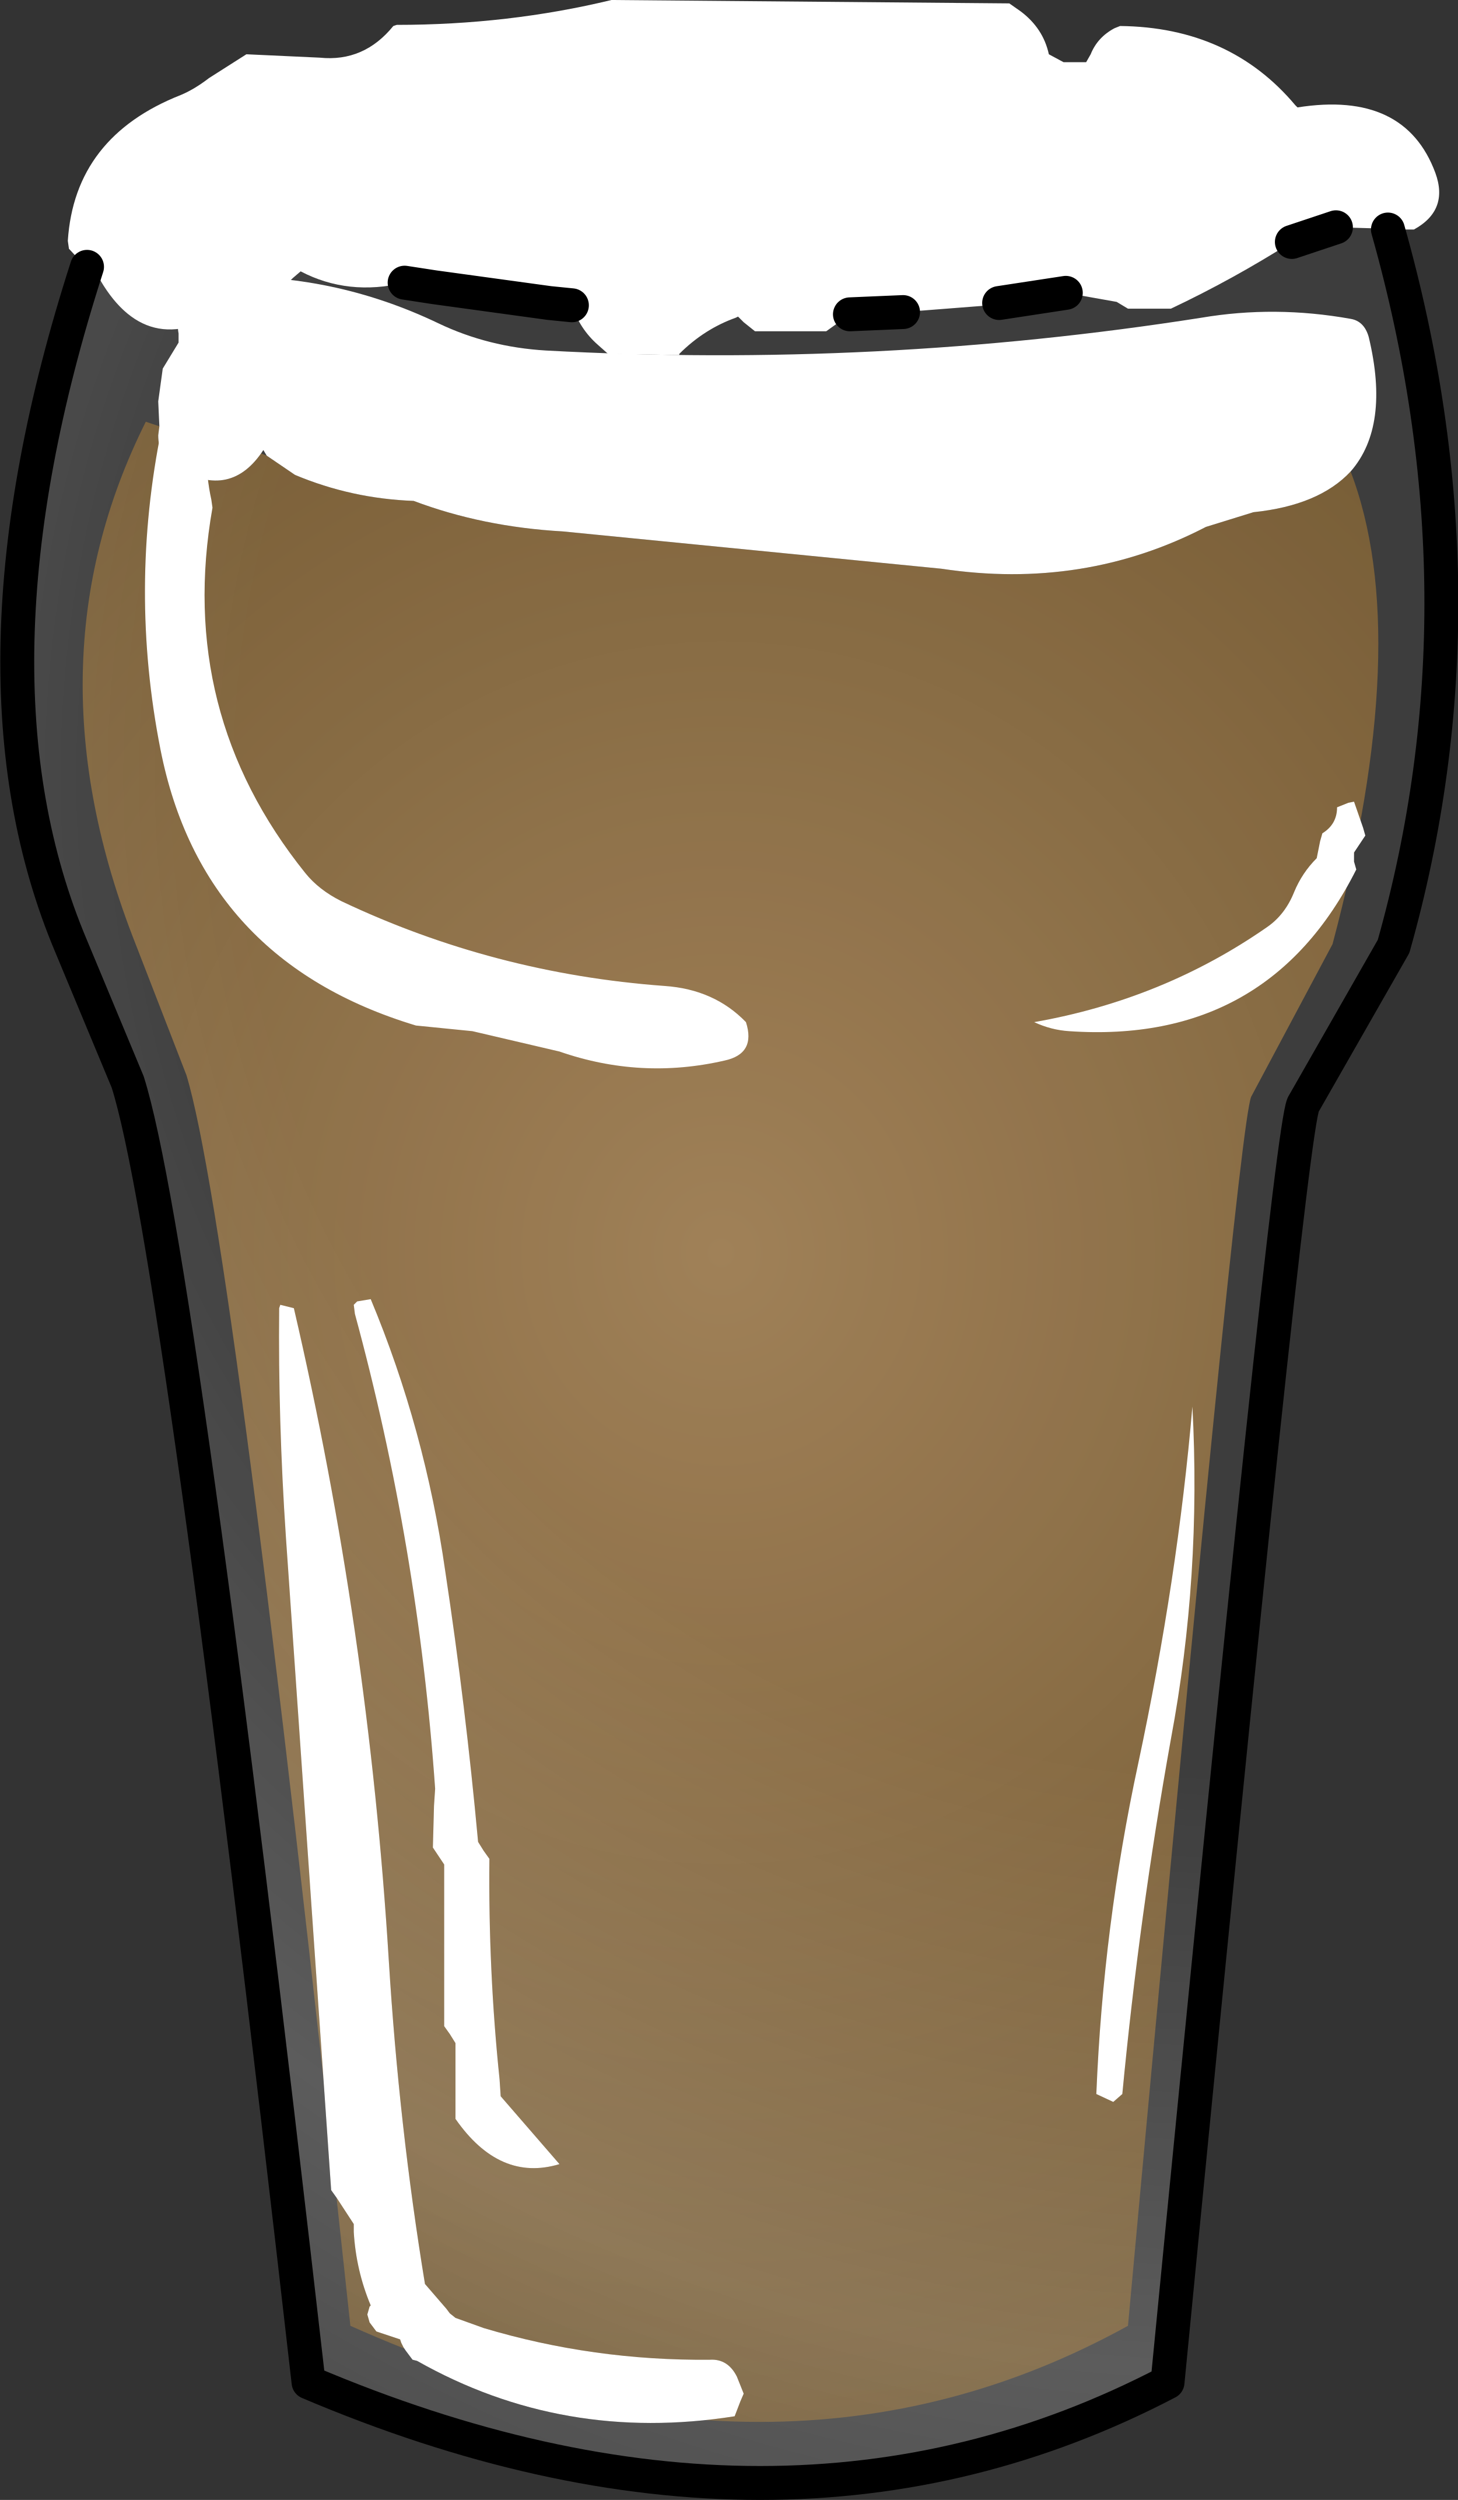
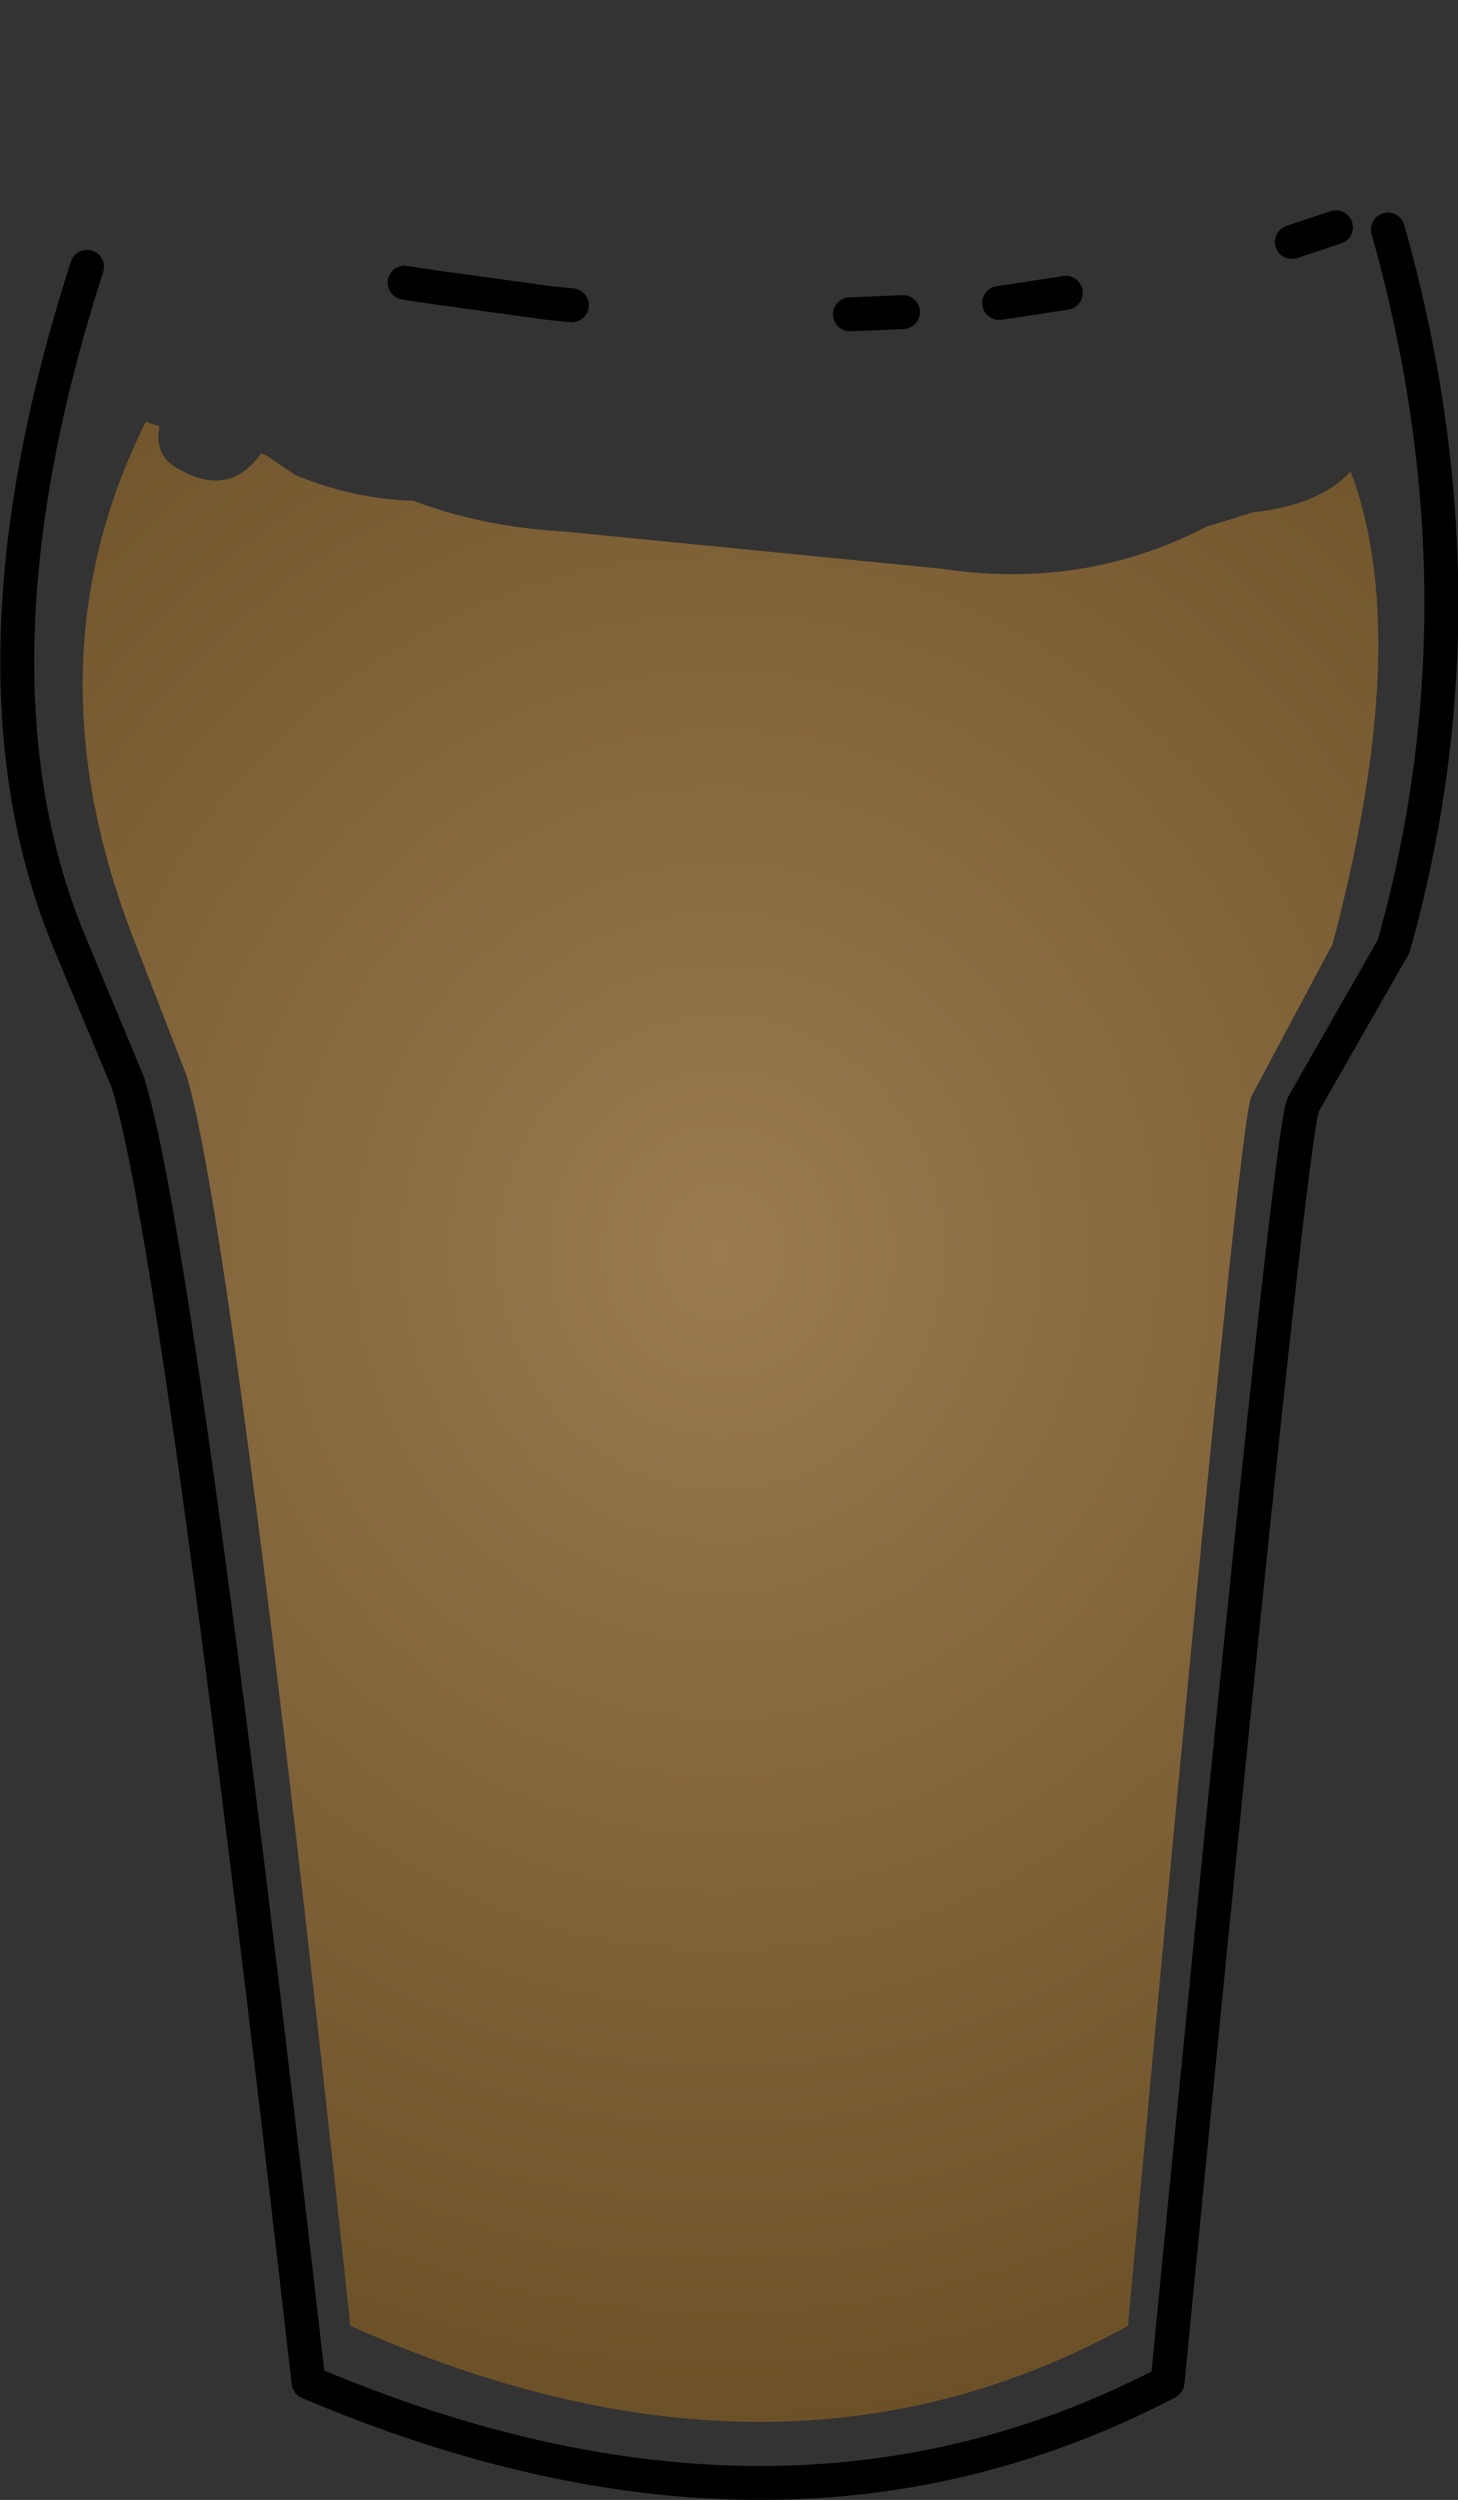
<svg xmlns="http://www.w3.org/2000/svg" height="110.55px" width="64.5px">
  <rect width="100%" height="100%" fill="#333333" stroke="none" />
  <g transform="matrix(1.0, 0.0, 0.0, 1.0, 32.3, 56.65)">
    <path d="M-20.5 -36.5 L-19.25 -35.65 Q-16.75 -34.6 -14.0 -34.5 -10.95 -33.35 -7.4 -33.15 L9.35 -31.5 Q15.65 -30.55 21.05 -33.35 L23.15 -34.0 Q26.05 -34.3 27.45 -35.8 30.25 -28.45 26.65 -14.9 L23.05 -8.15 Q22.45 -6.7 17.6 46.2 2.2 54.7 -16.8 46.2 -22.0 -2.3 -24.05 -9.1 L-26.3 -14.9 Q-31.2 -27.3 -25.85 -38.0 L-25.25 -37.8 -25.3 -37.4 Q-25.3 -36.45 -24.55 -36.0 -22.2 -34.55 -20.75 -36.6 L-20.5 -36.5" fill="url(#gradient0)" fill-rule="evenodd" stroke="none" />
-     <path d="M27.45 -35.8 Q26.05 -34.3 23.15 -34.0 L21.05 -33.35 Q15.65 -30.55 9.35 -31.5 L-7.4 -33.15 Q-10.95 -33.35 -14.0 -34.5 -16.75 -34.6 -19.25 -35.65 L-20.5 -36.5 -20.65 -36.75 -20.75 -36.6 Q-22.2 -34.55 -24.55 -36.0 -25.3 -36.45 -25.3 -37.4 L-25.25 -37.8 -25.3 -38.9 -25.1 -40.35 -24.4 -41.5 -24.4 -41.9 Q-24.55 -42.75 -24.05 -43.4 -23.6 -44.1 -22.8 -44.3 L-22.75 -44.4 Q-17.6 -44.6 -12.9 -42.35 -10.7 -41.3 -8.15 -41.15 6.5 -40.35 20.85 -42.6 24.1 -43.15 27.45 -42.55 28.05 -42.45 28.25 -41.75 29.2 -37.8 27.45 -35.8" fill="#ffffff" fill-rule="evenodd" stroke="none" />
-     <path d="M29.1 -46.5 Q33.7 -30.2 29.35 -14.8 L25.35 -7.8 Q24.7 -6.25 19.35 48.7 2.3 57.6 -18.65 48.7 -24.4 -1.7 -26.65 -8.8 L-29.15 -14.8 Q-34.25 -26.85 -28.45 -44.85 L-28.0 -44.5 Q-25.85 -40.55 -22.15 -43.05 L-21.75 -43.4 Q-20.3 -43.35 -19.35 -44.35 L-19.0 -44.65 Q-16.9 -43.55 -14.4 -44.15 L-13.1 -43.95 -8.0 -43.25 -7.0 -43.15 Q-6.65 -42.1 -5.85 -41.4 L-5.4 -41.0 -2.25 -40.95 -2.25 -41.0 Q-1.15 -42.1 0.25 -42.6 L0.35 -42.65 0.6 -42.4 1.1 -42.0 4.25 -42.0 5.3 -42.75 7.65 -42.85 11.5 -43.15 11.9 -43.25 14.85 -43.7 17.1 -43.3 17.6 -43.0 19.5 -43.0 Q22.25 -44.3 24.85 -45.95 L26.8 -46.6 28.6 -46.55 29.1 -46.5 M13.45 -11.45 Q14.2 -11.1 15.0 -11.05 23.8 -10.45 27.7 -18.2 L27.6 -18.55 27.6 -18.95 28.1 -19.7 28.0 -20.05 27.6 -21.2 27.35 -21.15 26.85 -20.95 Q26.85 -20.2 26.2 -19.8 L26.1 -19.45 25.95 -18.7 Q25.3 -18.05 24.95 -17.2 24.55 -16.2 23.75 -15.65 19.15 -12.45 13.45 -11.45 M16.2 35.95 L16.95 36.3 17.35 35.95 Q18.1 28.05 19.5 20.25 20.85 13.05 20.45 5.55 19.8 13.15 18.05 21.35 16.5 28.55 16.2 35.95 M-16.5 0.9 L-16.65 1.05 -16.6 1.45 Q-13.8 11.75 -13.05 22.45 L-13.1 23.2 -13.15 25.05 -12.65 25.8 -12.65 26.55 -12.65 32.95 -12.4 33.3 -12.15 33.7 -12.15 34.45 -12.15 37.05 Q-10.2 39.85 -7.55 39.05 L-10.15 36.05 -10.2 35.3 Q-10.7 30.5 -10.65 25.55 L-10.9 25.2 -11.15 24.8 Q-11.7 18.8 -12.6 12.85 -13.5 6.55 -15.9 0.8 L-16.5 0.9 M-19.3 1.2 L-19.9 1.05 -19.95 1.2 Q-20.0 6.15 -19.65 11.35 L-17.65 40.2 -17.4 40.55 -16.65 41.7 -16.65 42.05 Q-16.55 43.75 -15.9 45.3 L-15.95 45.35 -16.05 45.7 -15.95 46.05 -15.65 46.45 -14.6 46.8 -14.55 46.95 -14.45 47.15 -14.35 47.3 -14.05 47.7 -13.85 47.75 Q-7.4 51.4 0.2 50.2 L0.45 49.55 0.6 49.2 0.3 48.45 Q-0.1 47.65 -0.9 47.7 -6.05 47.75 -10.9 46.3 L-12.15 45.85 -12.4 45.65 -12.55 45.45 -13.5 44.35 Q-14.65 37.35 -15.1 30.05 -16.0 15.4 -19.3 1.2 M-24.4 -39.2 Q-24.45 -38.3 -25.15 -37.7 -26.6 -30.6 -25.2 -23.5 -23.35 -14.15 -13.9 -11.3 L-11.4 -11.05 -7.55 -10.15 Q-3.95 -8.9 -0.25 -9.75 1.15 -10.05 0.7 -11.45 -0.7 -12.9 -2.9 -13.05 -10.45 -13.6 -17.2 -16.8 -18.2 -17.3 -18.8 -18.05 -24.5 -25.15 -22.9 -34.2 L-22.95 -34.55 Q-23.4 -36.6 -22.9 -38.7 L-23.1 -39.05 -23.4 -39.45 -23.65 -39.4 -24.4 -39.2" fill="url(#gradient1)" fill-rule="evenodd" stroke="none" />
-     <path d="M-28.45 -44.85 L-28.6 -44.95 -29.25 -45.65 -29.3 -46.0 Q-29.0 -50.6 -24.3 -52.45 -23.7 -52.7 -23.05 -53.2 L-21.4 -54.25 -18.15 -54.1 Q-16.2 -53.9 -14.9 -55.5 L-14.75 -55.55 Q-9.8 -55.55 -5.25 -56.65 L12.35 -56.5 12.85 -56.15 Q13.85 -55.4 14.1 -54.25 L14.75 -53.9 15.75 -53.9 15.95 -54.25 Q16.25 -55.0 17.0 -55.4 L17.25 -55.5 Q22.1 -55.45 25.0 -52.0 L25.1 -51.9 Q29.85 -52.65 31.2 -49.0 31.8 -47.35 30.25 -46.5 L29.1 -46.5 28.6 -46.55 26.8 -46.6 25.75 -46.65 25.25 -46.25 24.85 -45.95 Q22.25 -44.3 19.5 -43.0 L17.6 -43.0 17.1 -43.3 14.85 -43.7 11.9 -43.25 11.5 -43.15 7.65 -42.85 Q6.8 -43.05 6.0 -43.4 L5.65 -43.1 5.3 -42.75 4.25 -42.0 1.1 -42.0 0.6 -42.4 0.35 -42.65 0.25 -42.6 Q-1.15 -42.1 -2.25 -41.0 L-2.25 -40.95 -5.4 -41.0 -5.85 -41.4 Q-6.65 -42.1 -7.0 -43.15 L-7.0 -43.2 -8.0 -43.25 -13.1 -43.95 -14.0 -44.15 -14.1 -44.25 -14.4 -44.15 Q-16.9 -43.55 -19.0 -44.65 L-19.35 -44.35 Q-20.3 -43.35 -21.75 -43.4 L-22.15 -43.05 Q-25.85 -40.55 -28.0 -44.5 L-28.45 -44.85 M13.45 -11.45 Q19.15 -12.45 23.75 -15.65 24.55 -16.2 24.95 -17.2 25.3 -18.05 25.95 -18.7 L26.1 -19.45 26.2 -19.8 Q26.85 -20.2 26.85 -20.95 L27.35 -21.15 27.6 -21.2 28.0 -20.05 28.1 -19.7 27.6 -18.95 27.6 -18.55 27.7 -18.2 Q23.8 -10.45 15.0 -11.05 14.2 -11.1 13.45 -11.45 M-24.4 -39.2 L-23.65 -39.4 -23.4 -39.45 -23.1 -39.05 -22.9 -38.7 Q-23.4 -36.6 -22.95 -34.55 L-22.9 -34.2 Q-24.5 -25.15 -18.8 -18.05 -18.2 -17.3 -17.2 -16.8 -10.45 -13.6 -2.9 -13.05 -0.7 -12.9 0.7 -11.45 1.15 -10.05 -0.25 -9.75 -3.95 -8.9 -7.55 -10.15 L-11.4 -11.05 -13.9 -11.3 Q-23.35 -14.15 -25.2 -23.5 -26.6 -30.6 -25.15 -37.7 -24.45 -38.3 -24.4 -39.2 M-19.3 1.2 Q-16.0 15.4 -15.1 30.05 -14.65 37.35 -13.5 44.35 L-12.55 45.45 -12.4 45.65 -12.15 45.85 -10.9 46.3 Q-6.05 47.75 -0.9 47.7 -0.1 47.65 0.3 48.45 L0.6 49.2 0.45 49.55 0.2 50.2 Q-7.4 51.4 -13.85 47.75 L-14.05 47.7 -14.35 47.3 -14.45 47.15 -14.55 46.95 -14.6 46.8 -15.65 46.45 -15.95 46.05 -16.05 45.7 -15.95 45.35 -15.9 45.3 Q-16.55 43.75 -16.65 42.05 L-16.65 41.7 -17.4 40.55 -17.65 40.2 -19.65 11.35 Q-20.0 6.15 -19.95 1.2 L-19.9 1.05 -19.3 1.2 M-16.5 0.9 L-15.9 0.8 Q-13.5 6.55 -12.6 12.85 -11.7 18.8 -11.15 24.8 L-10.9 25.2 -10.65 25.55 Q-10.7 30.5 -10.2 35.3 L-10.15 36.05 -7.55 39.05 Q-10.2 39.85 -12.15 37.05 L-12.15 34.45 -12.15 33.7 -12.4 33.3 -12.65 32.95 -12.65 26.55 -12.65 25.8 -13.15 25.05 -13.1 23.2 -13.05 22.45 Q-13.8 11.75 -16.6 1.45 L-16.65 1.05 -16.5 0.9 M16.2 35.95 Q16.5 28.55 18.05 21.35 19.8 13.15 20.45 5.55 20.85 13.05 19.5 20.25 18.1 28.05 17.35 35.95 L16.95 36.3 16.2 35.95" fill="#ffffff" fill-rule="evenodd" stroke="none" />
    <path d="M-14.4 -44.15 L-14.1 -44.25 -14.0 -44.15 -13.1 -43.95 -14.4 -44.15 M-8.0 -43.25 L-7.0 -43.2 -7.0 -43.15 -8.0 -43.25 M5.3 -42.75 L5.65 -43.1 6.0 -43.4 Q6.8 -43.05 7.65 -42.85 L5.3 -42.75 M24.85 -45.95 L25.25 -46.25 25.75 -46.65 26.8 -46.6 24.85 -45.95" fill="url(#gradient2)" fill-rule="evenodd" stroke="none" />
    <path d="M29.1 -46.5 Q33.7 -30.2 29.35 -14.8 L25.35 -7.8 Q24.7 -6.25 19.35 48.7 2.3 57.6 -18.65 48.7 -24.4 -1.7 -26.65 -8.8 L-29.15 -14.8 Q-34.25 -26.85 -28.45 -44.85 M-13.1 -43.95 L-8.0 -43.25 -7.0 -43.15 M11.9 -43.25 L14.85 -43.7 M26.8 -46.6 L24.85 -45.95 M7.65 -42.85 L5.3 -42.75 M-13.1 -43.95 L-14.4 -44.15" fill="none" stroke="#000000" stroke-linecap="round" stroke-linejoin="round" stroke-width="1.5" />
  </g>
  <defs>
    <radialGradient cx="0" cy="0" gradientTransform="matrix(0.062, 0.0, 0.0, 0.066, -0.4, -1.25)" gradientUnits="userSpaceOnUse" id="gradient0" r="819.2" spreadMethod="pad">
      <stop offset="0.0" stop-color="#9b7a4f" />
      <stop offset="1.0" stop-color="#6a4f26" />
    </radialGradient>
    <radialGradient cx="0" cy="0" gradientTransform="matrix(0.1, 0.0, 0.0, 0.1, 22.35, -22.3)" gradientUnits="userSpaceOnUse" id="gradient1" r="819.2" spreadMethod="pad">
      <stop offset="0.537" stop-color="#ffffff" stop-opacity="0.051" />
      <stop offset="0.859" stop-color="#ffffff" stop-opacity="0.2" />
      <stop offset="1.0" stop-color="#cccccc" stop-opacity="0.192" />
    </radialGradient>
    <radialGradient cx="0" cy="0" gradientTransform="matrix(0.044, 0.0, 0.0, 0.044, 8.35, -46.3)" gradientUnits="userSpaceOnUse" id="gradient2" r="819.2" spreadMethod="pad">
      <stop offset="0.537" stop-color="#ffffff" stop-opacity="0.051" />
      <stop offset="0.859" stop-color="#ffffff" stop-opacity="0.2" />
      <stop offset="1.0" stop-color="#cccccc" stop-opacity="0.192" />
    </radialGradient>
  </defs>
</svg>